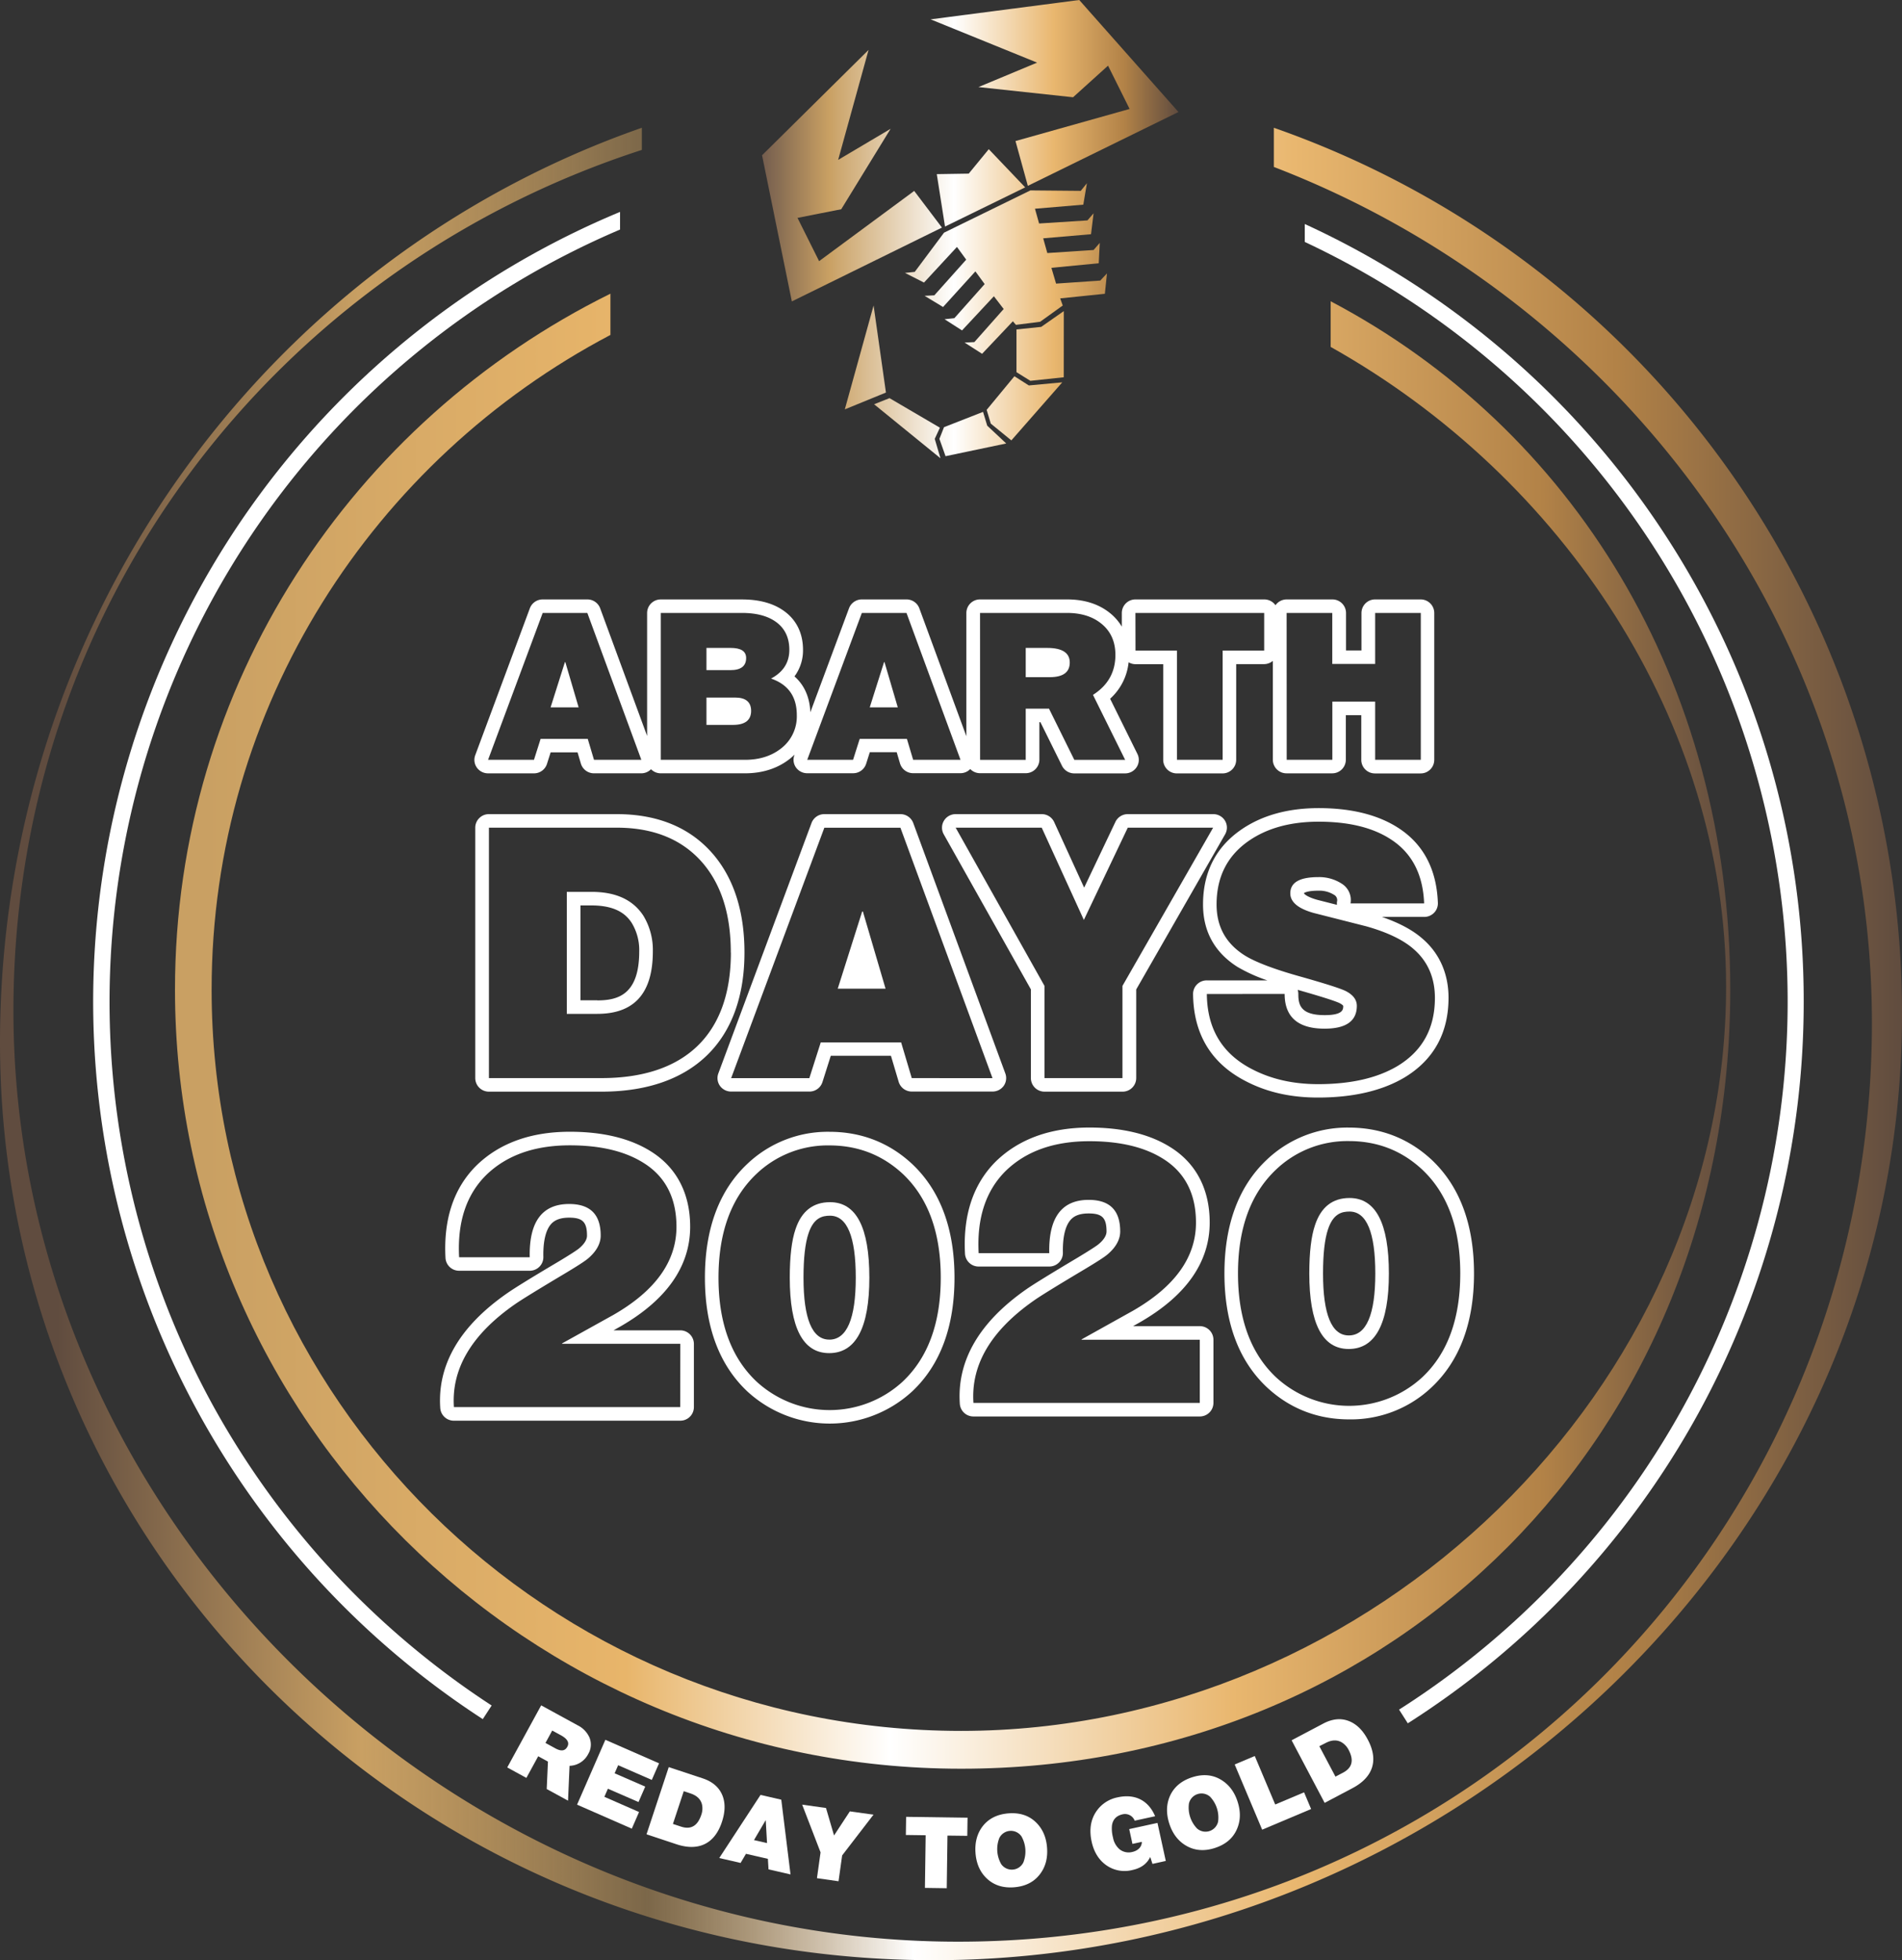
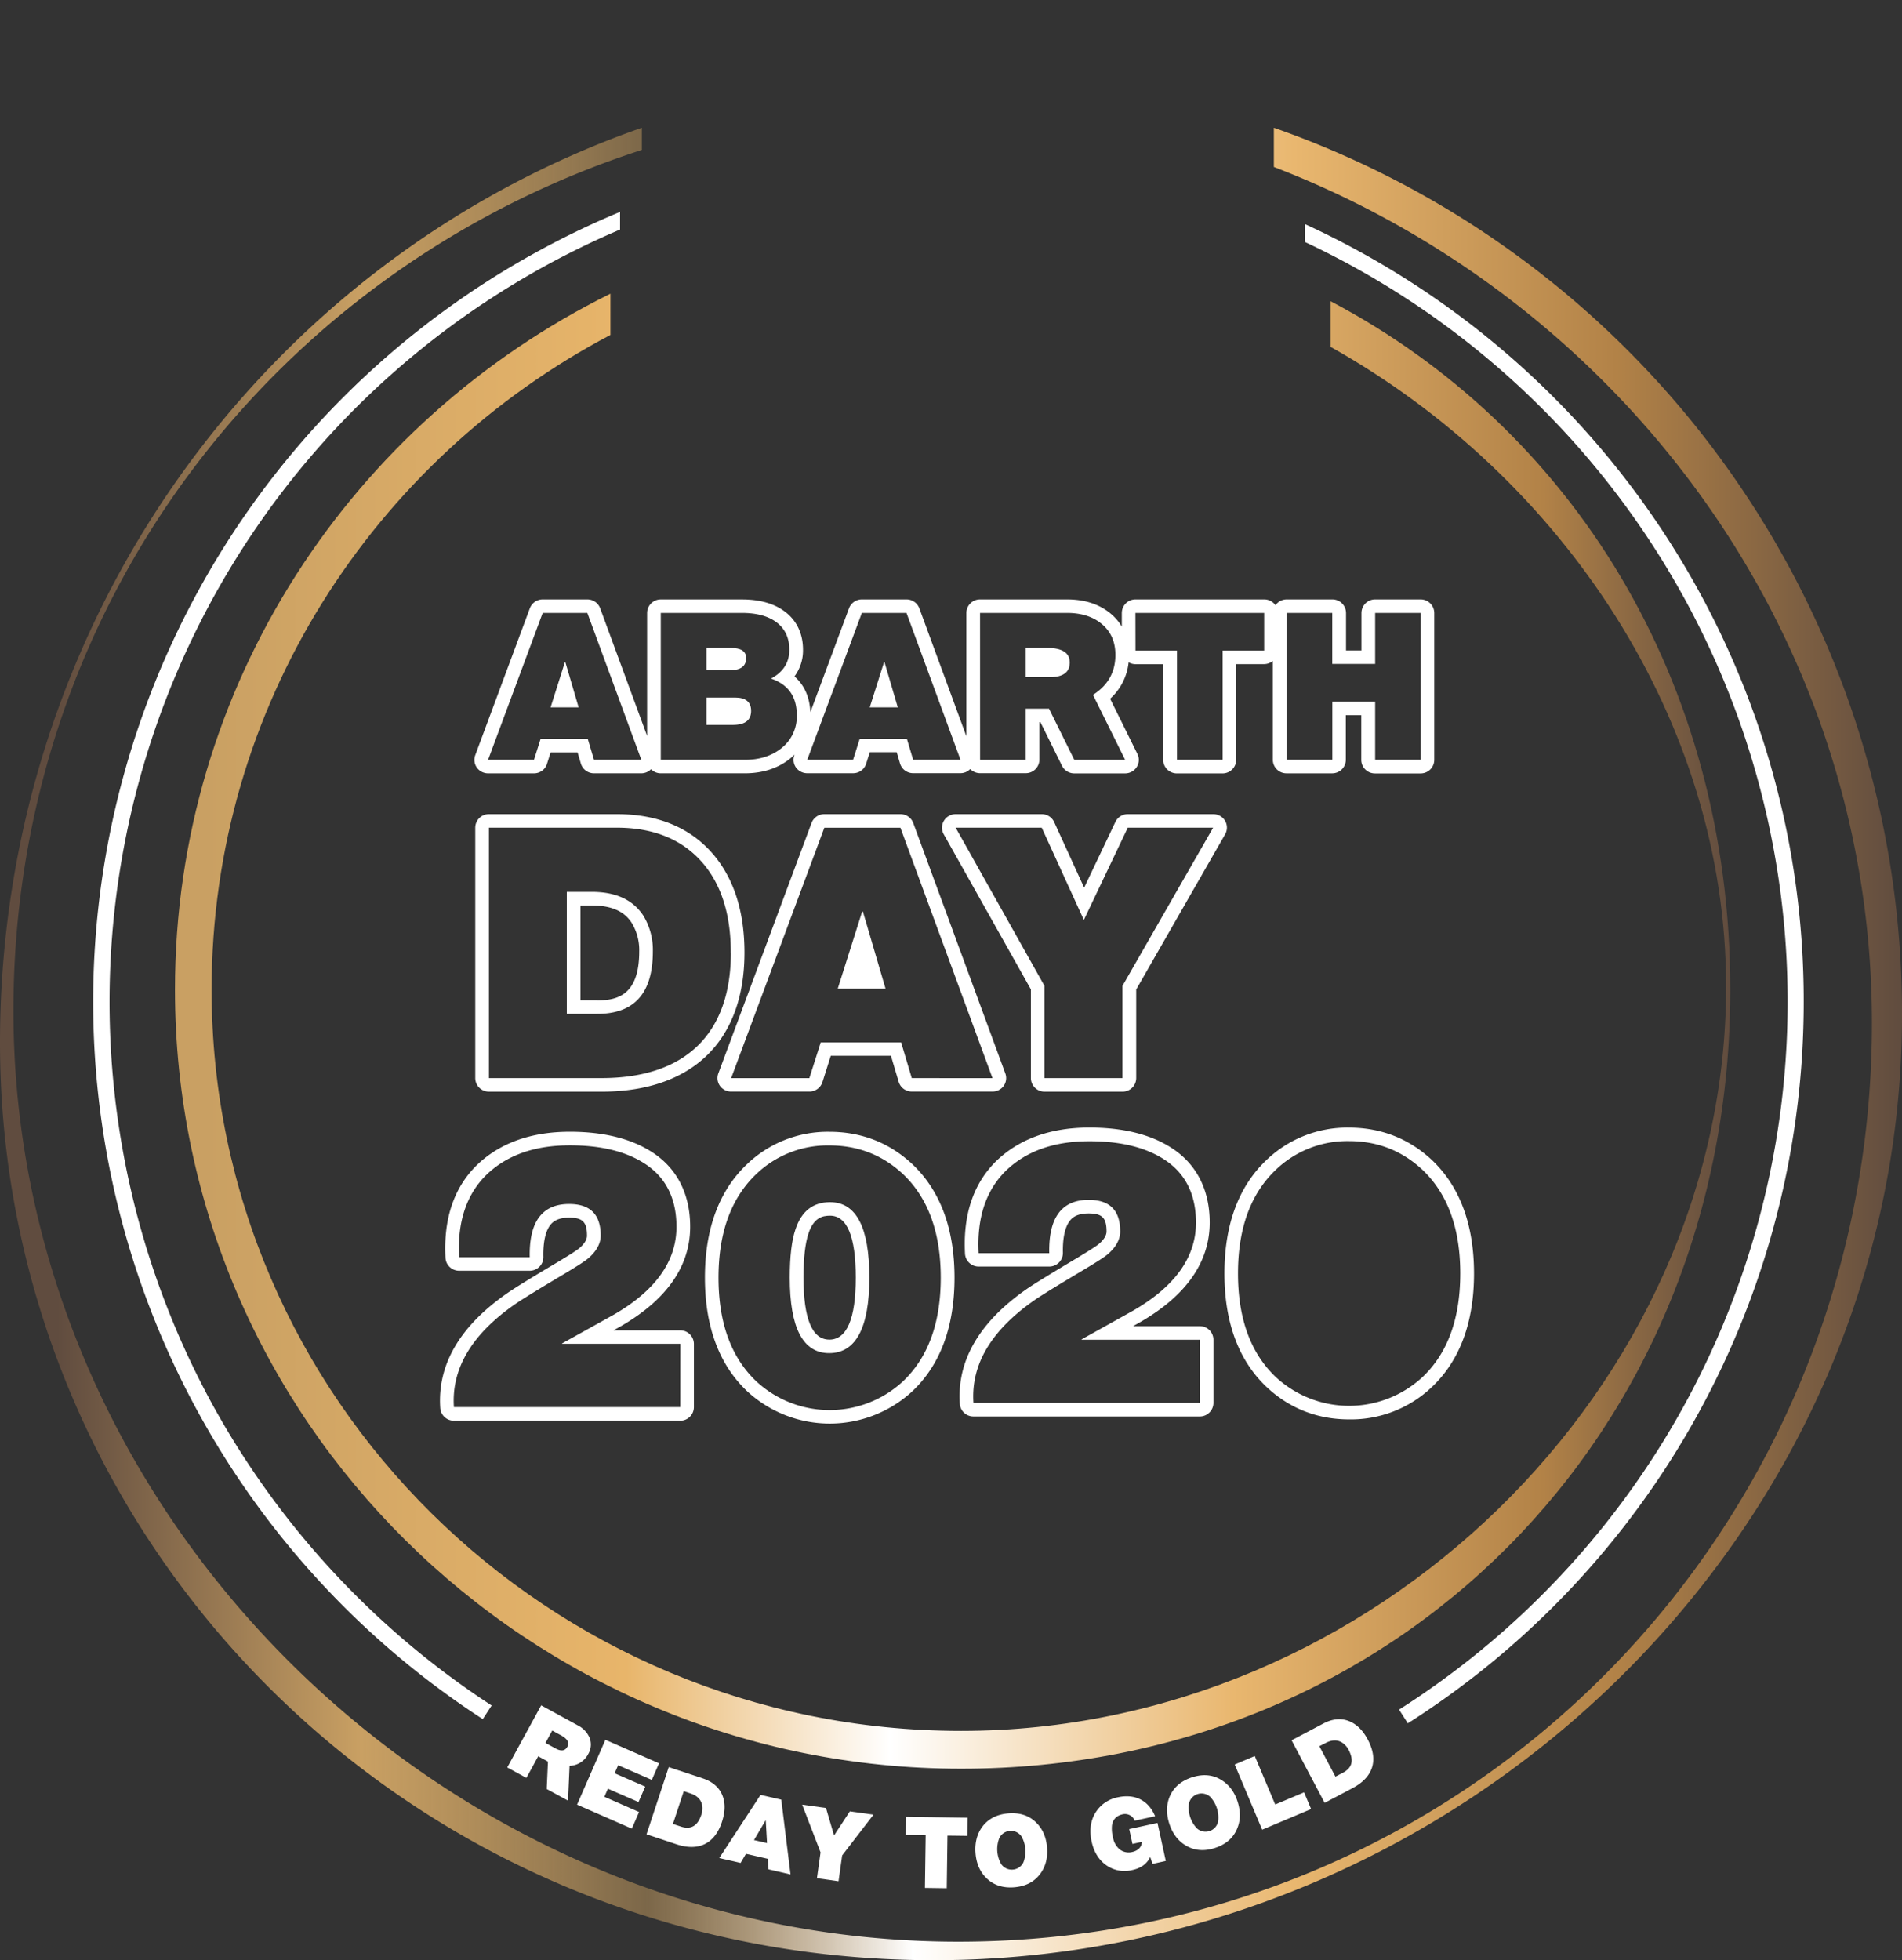
<svg xmlns="http://www.w3.org/2000/svg" width="1000" height="1030.5" viewBox="0 0 1000 1030.5">
  <rect x="0" y="0" width="1000" height="1030.5" fill="#333333" stroke="none" />
  <defs>
    <style>.a{fill:#fff;}.b{fill:url(#a);}.c{fill:url(#b);}.d{fill:url(#c);}</style>
    <linearGradient id="a" x1="400.66" y1="120.45" x2="619.59" y2="120.45" gradientUnits="userSpaceOnUse">
      <stop offset="0" stop-color="#735d4e" />
      <stop offset="0.16" stop-color="#c9a063" />
      <stop offset="0.46" stop-color="#fff" />
      <stop offset="0.7" stop-color="#e9b76f" />
      <stop offset="0.87" stop-color="#b28247" />
      <stop offset="1" stop-color="#604c3f" />
    </linearGradient>
    <linearGradient id="b" x1="91.96" y1="542.12" x2="909.72" y2="542.12" gradientUnits="userSpaceOnUse">
      <stop offset="0.02" stop-color="#c9a063" />
      <stop offset="0.29" stop-color="#e8b56a" />
      <stop offset="0.46" stop-color="#fff" />
      <stop offset="0.68" stop-color="#e9b76f" />
      <stop offset="0.88" stop-color="#b28247" />
      <stop offset="1" stop-color="#604c3f" />
    </linearGradient>
    <linearGradient id="c" y1="548.83" x2="1000" y2="548.83" gradientUnits="userSpaceOnUse">
      <stop offset="0.03" stop-color="#604c3f" />
      <stop offset="0.19" stop-color="#c9a063" />
      <stop offset="0.34" stop-color="#e8b56a" stop-opacity="0.4" />
      <stop offset="0.48" stop-color="#fff" />
      <stop offset="0.68" stop-color="#e9b76f" />
      <stop offset="0.85" stop-color="#b28247" />
      <stop offset="1" stop-color="#604c3f" />
    </linearGradient>
  </defs>
  <path class="a" d="M256.61,406.56h24.13a7.15,7.15,0,0,0,6.85-5l1.92-6.05h14.14l1.75,5.92a7.18,7.18,0,0,0,6.9,5.11h24.89a7.17,7.17,0,0,0,5.09-2.15,7.15,7.15,0,0,0,5.13,2.15h44.23c9.19,0,17.08-2.51,23.49-7.51a33.6,33.6,0,0,0,2.65-2.35l-.11.29a7,7,0,0,0,.84,6.53,7.22,7.22,0,0,0,5.9,3h24.13a7.15,7.15,0,0,0,6.85-5l1.92-6.05h14.14l1.75,5.92a7.18,7.18,0,0,0,6.9,5.11H505a7.19,7.19,0,0,0,5.12-2.18,7.17,7.17,0,0,0,5.16,2.18h24a7.15,7.15,0,0,0,7.19-7.11V379.64H547l11.35,22.94a7.19,7.19,0,0,0,6.45,4h26.75a7.19,7.19,0,0,0,6.1-3.35,7,7,0,0,0,.35-6.89l-14.34-29a29.89,29.89,0,0,0,9.72-19.17,7.08,7.08,0,0,0,3.54,1h14.65v50.31a7.15,7.15,0,0,0,7.19,7.11h24a7.15,7.15,0,0,0,7.18-7.11V349.14h14.66a7.18,7.18,0,0,0,4.61-1.7v52a7.15,7.15,0,0,0,7.19,7.11h24a7.15,7.15,0,0,0,7.19-7.11V376h8.12v23.49a7.15,7.15,0,0,0,7.19,7.11h24a7.14,7.14,0,0,0,7.18-7.11V322.24a7.15,7.15,0,0,0-7.18-7.12H723a7.16,7.16,0,0,0-7.19,7.12v19.7h-8.12v-19.7a7.16,7.16,0,0,0-7.19-7.12h-24a7.19,7.19,0,0,0-5.9,3.07,7.19,7.19,0,0,0-5.9-3.07H597a7.16,7.16,0,0,0-7.19,7.12v7.2a26.55,26.55,0,0,0-6.32-7.22c-5.88-4.71-13.42-7.1-22.43-7.1H515.27a7.16,7.16,0,0,0-7.19,7.12v64.82L483.35,319.8a7.18,7.18,0,0,0-6.75-4.68H453.13a7.19,7.19,0,0,0-6.75,4.66l-20.33,54.66c-.33-7.91-3.15-14.29-8.35-18.84a22.8,22.8,0,0,0,4.49-14c0-9.1-3.8-16.39-10.95-21.06-5.44-3.59-12.55-5.41-21.13-5.41h-42.7a7.15,7.15,0,0,0-7.18,7.12V386.9l-24.68-67.1a7.18,7.18,0,0,0-6.75-4.68H285.33a7.19,7.19,0,0,0-6.75,4.66L249.87,397a7,7,0,0,0,.84,6.53A7.22,7.22,0,0,0,256.61,406.56Zm419.85-84.33h24v26.82H723V322.23h24v77.22H723V368.84h-22.5v30.61h-24Zm-79.5,0h67.7V342H642.82v57.43h-24V342H597Zm-81.69,0H561c7.32,0,13.32,1.84,17.91,5.52q7.53,6,7.53,16.55c0,9-3.93,16-11.79,21l16.92,34.18H564.84l-13.32-26.93H539.29v26.93h-24Zm-62.14,0H476.6L505,399.45H480.1l-3.28-11H452l-3.49,11H424.41Zm-105.72,0h42.7c7.09,0,12.88,1.41,17.14,4.22,5.13,3.35,7.75,8.44,7.75,15.14s-3.16,11.68-9.61,15.14c9.07,3.14,13.54,9.52,13.54,19.25a21.22,21.22,0,0,1-8.3,17.52c-5.13,4-11.46,5.95-19,5.95H347.41Zm-62.08,0H308.8l28.39,77.22H312.3l-3.28-11H284.23l-3.49,11H256.61Z" />
  <polygon class="a" points="297.23 348.08 297.01 348.08 289.48 371.87 304.22 371.87 297.23 348.08" />
  <path class="a" d="M394.91,373.71c0-4.65-2.84-7-8.41-7H371.43v14.38h14.09C391.75,381.06,394.91,378.58,394.91,373.71Z" />
  <path class="a" d="M562.44,348.3c0-5.09-3.93-7.68-11.9-7.68H539.29V356h12.56C559,356,562.44,353.38,562.44,348.3Z" />
  <polygon class="a" points="465.03 348.08 464.81 348.08 457.28 371.87 472.02 371.87 465.03 348.08" />
  <path class="a" d="M392.29,345.92c0-3.57-2.73-5.3-8.19-5.3H371.43V352.3H384.1C389.56,352.3,392.29,350.14,392.29,345.92Z" />
  <path class="a" d="M311.05,468.87H298V533h16c19.55,0,29.24-10.88,29.24-32.82a34.66,34.66,0,0,0-5-18.81C332.84,473.11,323.9,468.87,311.05,468.87Zm3,57H305.2V476h5.85c13.54,0,18.55,5.3,21.08,9.18a27.48,27.48,0,0,1,3.95,15C336.08,522.87,324.93,525.92,314,525.92Z" />
  <path class="a" d="M324.27,428H257.05a7.16,7.16,0,0,0-7.18,7.12V566.78a7.16,7.16,0,0,0,7.18,7.12h59.22c47.75,0,75.14-26.66,75.14-73.13,0-21.44-5.51-38.8-16.42-51.63C363,435.11,345.89,428,324.27,428Zm60,72.77c0,43-24.21,66-68,66H257.06V435.12h67.21c19.55,0,34.64,6.27,45.25,18.63C379.39,465.36,384.23,481,384.23,500.77Z" />
  <path class="a" d="M528.57,564.35,480.16,432.69a7.19,7.19,0,0,0-6.75-4.69h-40a7.18,7.18,0,0,0-6.74,4.66l-49,131.66a7.07,7.07,0,0,0,.85,6.53,7.22,7.22,0,0,0,5.9,3h41.15a7.17,7.17,0,0,0,6.85-5l4.38-13.82h31.62l4.07,13.7a7.17,7.17,0,0,0,6.89,5.11h42.45a7.2,7.2,0,0,0,5.89-3A7.06,7.06,0,0,0,528.57,564.35Zm-49.2,2.43L473.78,548H431.52l-6,18.8H384.41l49-131.66h40l48.41,131.66Z" />
  <polygon class="a" points="453.3 479.19 440.45 519.76 465.59 519.76 453.67 479.19 453.3 479.19" />
  <path class="a" d="M549.19,573.9h41a7.16,7.16,0,0,0,7.19-7.12V520.17l46.73-81.54a7.07,7.07,0,0,0,0-7.09,7.21,7.21,0,0,0-6.21-3.54H592.94a7.19,7.19,0,0,0-6.5,4.09L570,466.65l-15.75-34.46A7.18,7.18,0,0,0,547.7,428H502.45a7.18,7.18,0,0,0-6.19,3.52,7.07,7.07,0,0,0-.09,7.06L542,520.13v46.65A7.16,7.16,0,0,0,549.19,573.9ZM502.45,435.12H547.7l22.15,48.5,23.09-48.5h44.88l-47.67,83.17v48.49h-41V518.29Z" />
-   <path class="a" d="M654.76,568.28C666,574.17,678.52,577,692.93,577c18.47,0,33.82-3.57,45.65-10.64,15.25-9.27,23-23.35,23-41.84,0-12.54-4.71-23.26-13.56-30.92-5.12-4.55-12.29-8.41-21.45-11.56h22.23a7.24,7.24,0,0,0,5.18-2.18,7.06,7.06,0,0,0,2-5.2c-.64-17.54-7.55-30.74-20.51-39.22-10.65-7-24.83-10.6-42.15-10.6-16.39,0-30.26,3.92-41.22,11.65-13,9.16-19.59,22.28-19.59,39,0,14.12,6.06,25.14,18,32.76a83.57,83.57,0,0,0,15.8,7.15H634.46a7.23,7.23,0,0,0-5.11,2.11,7.08,7.08,0,0,0-2.08,5.08C627.49,543.56,636.74,558.94,654.76,568.28Zm20.66-45.75c0,12.17,7.08,18.26,21,18.26,11.36,0,16.95-4.06,16.95-12,0-3.14-1.87-5.72-5.77-7.75-3-1.47-10.62-3.87-22.91-7.37-14.71-4.06-24.76-7.93-30.35-11.44-9.86-6.27-14.71-15.12-14.71-26.73,0-14.39,5.59-25.45,16.57-33.2,9.69-6.82,22-10.32,37.06-10.32,16,0,28.67,3.13,38.17,9.4,11,7.19,16.76,18.44,17.32,33.56H710.06a10.14,10.14,0,0,0-4.84-10.51,21.67,21.67,0,0,0-12.11-3.32c-10.05,0-14.89,2.95-14.71,8.85q.29,6.64,12.29,10l27.56,7c11.17,3.13,19.55,7.19,25,12,7.45,6.45,11.17,15.12,11.17,25.63,0,16-6.52,27.84-19.55,35.77-10.8,6.45-24.76,9.59-41.89,9.59-13,0-24.58-2.58-34.82-7.93-15.64-8.11-23.47-21.2-23.65-39.46Zm6.86-2.15.47.13c4.51,1.29,18.24,5.21,21.55,6.85,1.61.83,1.93,1.41,1.92,1.44,0,1.82,0,4.87-9.76,4.87-12.78,0-13.85-5.51-13.85-11.14A7.27,7.27,0,0,0,682.28,520.38Zm20.65-46.31a6.76,6.76,0,0,0,0,1.62l-10.29-2.62c-5.89-1.62-7-3.32-7-3.32h0v-.29c.41-.27,2.25-1.22,7.53-1.22a14.53,14.53,0,0,1,8.12,2.12A3.19,3.19,0,0,1,702.93,474.07Z" />
  <path class="a" d="M357.65,699.38H322.57l3.55-2c24.38-14,36.74-31.67,36.74-52.48,0-17.51-7.17-31.22-20.71-39.63-10.9-6.83-25.21-10.29-42.53-10.29-20.48,0-37,5.94-49.1,17.72-11.92,11.8-17.4,28.16-16.3,48.61a7.15,7.15,0,0,0,7.17,6.74H278.5a7.2,7.2,0,0,0,5.13-2.14,7.1,7.1,0,0,0,2.05-5.13c-.18-8.45,1.34-14.55,4.4-17.64,2-2,5-3,9.14-3,7.12,0,9.4,2.31,9.4,9.5,0,2.56-2.19,5-4.06,6.57-.8.69-3.36,2.49-11,7.08C278.84,672,270,677.5,266.47,680c-24.79,17.29-36.57,37.56-35,60.25a7.15,7.15,0,0,0,7.17,6.63h119a7.14,7.14,0,0,0,7.18-7.11V706.5A7.15,7.15,0,0,0,357.65,699.38Zm0,40.35h-119q-2.07-30.21,32-54,5-3.51,26.65-16.41c6.51-3.91,10.46-6.46,12-7.82,4.34-3.72,6.52-7.82,6.52-11.93,0-11.14-5.53-16.61-16.59-16.61-14.21,0-21.12,9.38-20.72,28H241.39c-1-18.37,3.75-32.84,14.21-43.2,10.66-10.36,25.27-15.64,44-15.64,16.19,0,29,3.13,38.69,9.19,11.64,7.23,17.37,18.57,17.37,33.62q0,27.27-33.16,46.33l-27,15v.2h62.18Z" />
  <path class="a" d="M436,595a61.37,61.37,0,0,0-43.22,17l0,0c-14.7,13.91-22.16,34-22.16,59.68s7.46,45.78,22.19,59.71a64,64,0,0,0,86.88,0c14.7-13.9,22.15-34,22.15-59.68s-7.45-45.77-22.19-59.71C467.56,600.71,452.88,595,436,595Zm38.69,131.24a56.74,56.74,0,0,1-77,0c-13.22-12.51-19.93-30.69-19.93-54.54s6.71-42,19.93-54.54a54.3,54.3,0,0,1,38.29-15c15.2,0,28,5.08,38.69,15,13.23,12.51,19.94,30.69,19.94,54.54S487.91,713.73,474.68,726.24Z" />
  <path class="a" d="M436.39,632c-8.88,0-15,4.69-18.16,14.27-2,5.86-3,14.27-3,25.41,0,26.39,6.91,39.68,20.72,39.68,14,0,21.12-13.29,21.12-39.68S450.21,632,436.39,632Zm-.4,72.25c-9,0-13.54-11-13.54-32.57,0-10.26.88-18.05,2.61-23.2,2.72-8.25,7.25-9.37,11.33-9.37,9,0,13.54,11,13.54,32.57S445.24,704.27,436,704.27Z" />
  <path class="a" d="M630.8,697.18H595.72l3.55-2c24.38-14,36.74-31.67,36.74-52.48,0-17.52-7.17-31.23-20.72-39.64-10.89-6.83-25.2-10.29-42.52-10.29-20.48,0-37,6-49.1,17.72-11.92,11.81-17.41,28.16-16.31,48.61a7.16,7.16,0,0,0,7.18,6.74h37.11a7.2,7.2,0,0,0,5.13-2.14,7.06,7.06,0,0,0,2.05-5.12c-.18-8.45,1.34-14.55,4.4-17.65,2-2.05,5-3,9.14-3,7.11,0,9.4,2.31,9.4,9.5,0,2.56-2.19,5-4.06,6.56-.8.7-3.37,2.49-11,7.09-14.7,8.77-23.56,14.23-27.07,16.69-24.79,17.29-36.57,37.57-35,60.25a7.15,7.15,0,0,0,7.16,6.64h119a7.16,7.16,0,0,0,7.18-7.12V704.29A7.15,7.15,0,0,0,630.8,697.18Zm0,40.34h-119q-2.07-30.19,32-53.95,5-3.52,26.65-16.42c6.51-3.91,10.46-6.45,12-7.82,4.34-3.71,6.51-7.82,6.51-11.92,0-11.15-5.52-16.62-16.58-16.62-14.21,0-21.12,9.39-20.72,28H514.54c-1-18.38,3.75-32.84,14.21-43.21,10.66-10.36,25.27-15.63,44-15.63,16.18,0,29,3.12,38.68,9.18,11.65,7.24,17.37,18.57,17.37,33.63q0,27.25-33.16,46.33l-27,15.05v.19H630.8Z" />
  <path class="a" d="M709.14,592.79a61.39,61.39,0,0,0-43.22,17l0,0c-14.71,13.91-22.16,34-22.16,59.69s7.45,45.77,22.19,59.71c12.05,11.28,26.66,17,43.42,17a61.61,61.61,0,0,0,43.45-17c14.71-13.91,22.16-34,22.16-59.68s-7.45-45.78-22.19-59.72C740.7,598.51,726,592.79,709.14,592.79ZM747.83,724a56.72,56.72,0,0,1-77,0c-13.22-12.51-19.94-30.68-19.94-54.53s6.72-42,19.94-54.54a54.3,54.3,0,0,1,38.29-15.05c15.2,0,28,5.08,38.69,15.05,13.23,12.51,19.94,30.69,19.94,54.54S761.06,711.52,747.83,724Z" />
-   <path class="a" d="M709.54,629.81c-8.89,0-15,4.7-18.16,14.27-2,5.87-3,14.27-3,25.42,0,26.39,6.91,39.68,20.72,39.68,14,0,21.12-13.29,21.12-39.68S723.35,629.81,709.54,629.81Zm-.4,72.25c-9,0-13.54-10.95-13.54-32.56,0-10.27.87-18.06,2.61-23.21,2.72-8.25,7.25-9.36,11.33-9.36,9,0,13.54,11,13.54,32.57S718.39,702.06,709.14,702.06Z" />
-   <path class="b" d="M509.32,91.28l10.54-12.85L539,98.5l-42.15,20.61-4.33-27.57Zm-93,67.18L400.66,81.63l56-55.39L440.67,84.05l27.57-16.33L442.29,110l-23,4.54,11.36,22.75,50-36.92,14.59,19.27Zm27.85,56.75,15.13-54.61,6.49,45.77Zm15.4-2.68,8.1-3.22,26.49,15.53-2.71,5.88,3,10.19Zm37.56,27.3-3.23-9.11,2.42-6.14,20.53-8.05,2.19,7.25,10,9.36Zm34.6-8.31-10.81-8.82-2.17-7.23,14.59-17.67,7.58,4.83L558.5,201Zm27.56-33.18-17.56,1.86-7.3-4.54V173.19l13-1.34,11.88-8.31Zm8.93-98,3.23-4-1.88,11.25-25.42,2.14,2.17,7.76,25.42-1.62,3.23-3.74-1.35,11-25.14,2.16,2.16,7.74,24.33-1.6,3.25-3.74-.54,10.71-24.88,2.4,2.45,8.3,23.24-1.6,3.51-3.76-1.09,10.71-23.5,2.42,1.35,3.74-11.9,8.56-12.71,1.61-1.62-1.87L516.35,186l-9.2-5.9,5.14-.26,15.41-17.39-5.15-6.7L505.8,173.71l-9.19-5.89,5.15-.54,15.94-17.93-4.87-6.68-17,18.73-9.72-5.88,5.13-.26L508,136.5l-4.87-6.68L485.8,148.55l-10-5.08,5.14-.54,15.39-20.61,45.41-22.22ZM540.4,97.7l-6.49-23.55,60-16.87L582.57,34.52,564.18,51.13l-49.73-5.36,30.82-12.85-56-22.75L567.43,0l52.16,58.88Z" />
  <path class="c" d="M92,520.26C92,746.1,277.39,929.84,505.32,929.84s404.4-175.13,404.4-409.58c0-162.88-83.63-295.22-210.1-361.88v24c122,68.42,207.9,196.76,207.9,336.31,0,210.56-185.37,391.27-402.2,391.27S111.26,735.11,111.26,520.26c0-148.95,85.19-278.63,209.68-344.18V154.39C185.31,221.42,92,360,92,520.26Z" />
  <path class="d" d="M669.75,67.17v20.6c182.94,70.41,314.44,245.56,314.44,450,0,266.34-211,483-480.42,483S7.06,797.63,7.06,531.29c0-213,137.54-390.06,330.4-452.48V67.17C138.29,136.7,0,327.71,0,548.14,0,810.92,215.34,1030.5,491,1030.5s509-223.35,509-496.88A493.17,493.17,0,0,0,669.75,67.17Z" />
  <path class="a" d="M287.44,940.52l.65-14.43-5.12-2.8-6.22,11.38-10.06-5.5,17.84-32.64L303.68,907a13.17,13.17,0,0,1,6.23,6.43,9.68,9.68,0,0,1-.67,8.72,11.4,11.4,0,0,1-9.79,6.17l-.8,18.32Zm-.65-24.23,5.26,2.88c3,1.62,5,1.32,6.21-.83s.12-4.14-3.21-6l-4.71-2.57Z" />
  <path class="a" d="M303.4,948.74l14.88-34.1L346.5,927l-3.81,8.73L325,928l-1.85,4.25,16.09,7-3.54,8.11-16.09-7-1.86,4.25,18.24,8-3.81,8.74Z" />
  <path class="a" d="M339.92,964.32,351.6,929l17.86,5.91c5.19,1.72,8.64,4.73,10.37,9,1.59,4,1.48,8.61-.27,13.91-3.81,11.52-12.29,15.58-23.91,11.73Zm19.57-22.67-5.69,17.22,4.25,1.4c5.19,1.72,8.73-.34,10.68-6.23a9.82,9.82,0,0,0,.33-5.49c-.7-2.7-2.69-4.62-6.11-5.75Z" />
  <path class="a" d="M378.16,976.79l21.7-33.18,10.91,2.51,4.86,39.29-11.57-2.66-.33-5.53-11.53-2.65-2.82,4.8Zm18.26-9.43,6.86,1.58L402.6,957l-.1,0Z" />
  <path class="a" d="M429.52,987.39l1.9-13.57-9.67-25.09,12.53,1.76,4.23,14.44,8.31-12.67L459.25,954l-16.48,21.42L440.87,989Z" />
  <path class="a" d="M486.29,992.49l.39-27.67-10.42-.14.14-9.54,32.3.46-.14,9.53L498.14,965l-.38,27.66Z" />
  <path class="a" d="M516.91,959.76c3.15-3.84,7.59-6,13.3-6.45s10.42,1,14.08,4.36,5.77,7.87,6.21,13.64-.92,10.52-4.07,14.41-7.59,6-13.25,6.45-10.37-1-14.08-4.36-5.77-7.92-6.21-13.63S513.81,963.61,516.91,959.76ZM526.4,980a6.78,6.78,0,0,0,11.64-.88,16,16,0,0,0-1-13.72,6.78,6.78,0,0,0-11.64.89,15.93,15.93,0,0,0,1,13.71Z" />
  <path class="a" d="M605.92,979.88l-1.17-3.64c-1.73,3.58-4.8,5.85-9.33,6.84a16.64,16.64,0,0,1-14-2.66c-3.81-2.79-6.3-6.88-7.47-12.23-1.39-6.36-.49-11.78,2.65-16.2a17.61,17.61,0,0,1,11-7.1c9-2,16.16,1.48,19.72,9.93l-10.75,2.34a5.44,5.44,0,0,0-6.28-3.37c-3.31.72-5.17,2.68-5.66,5.82a18.29,18.29,0,0,0,.54,6.39,10.58,10.58,0,0,0,3.43,6.18,7.69,7.69,0,0,0,6.81,1.4c2.8-.62,4.94-2.58,4.93-5.29l-4.94,1.08-1.7-7.79,14.86-3.25,4.37,20Z" />
  <path class="a" d="M615.32,943.72c2.17-4.47,6-7.61,11.43-9.37s10.38-1.43,14.71,1,7.45,6.3,9.22,11.81,1.56,10.44-.6,15-6,7.62-11.38,9.36-10.33,1.41-14.7-1-7.47-6.36-9.23-11.81S613.2,948.18,615.32,943.72Zm14,17.51a6.77,6.77,0,0,0,11.11-3.57,15.91,15.91,0,0,0-4.22-13.1,6.78,6.78,0,0,0-11.11,3.58,15.87,15.87,0,0,0,4.22,13.09Z" />
  <path class="a" d="M663.6,961.89l-14.45-34.28,10.56-4.45,10.75,25.49,15.17-6.4,3.7,8.78Z" />
  <path class="a" d="M696.45,947.79,679.08,914.9l16.62-8.78c4.84-2.56,9.4-3,13.66-1.27q6,2.43,9.84,9.83c5.67,10.73,2.73,19.65-8.1,25.37ZM693.66,918l8.47,16,4-2.09c4.84-2.56,5.8-6.54,2.91-12a9.93,9.93,0,0,0-3.73-4c-2.43-1.36-5.2-1.25-8.38.43Z" />
  <path class="a" d="M112.72,740.24A441.26,441.26,0,0,1,326,120.68V111.4a449.66,449.66,0,0,0-72.17,792.37l4.66-7.16A444.36,444.36,0,0,1,112.72,740.24Z" />
  <path class="a" d="M875.21,280.78A450.34,450.34,0,0,0,686,117.77h0v9.42a441.13,441.13,0,0,1,49.58,771.58l4.59,7.2A449.24,449.24,0,0,0,948.32,526.64,447.83,447.83,0,0,0,875.21,280.78Z" />
</svg>